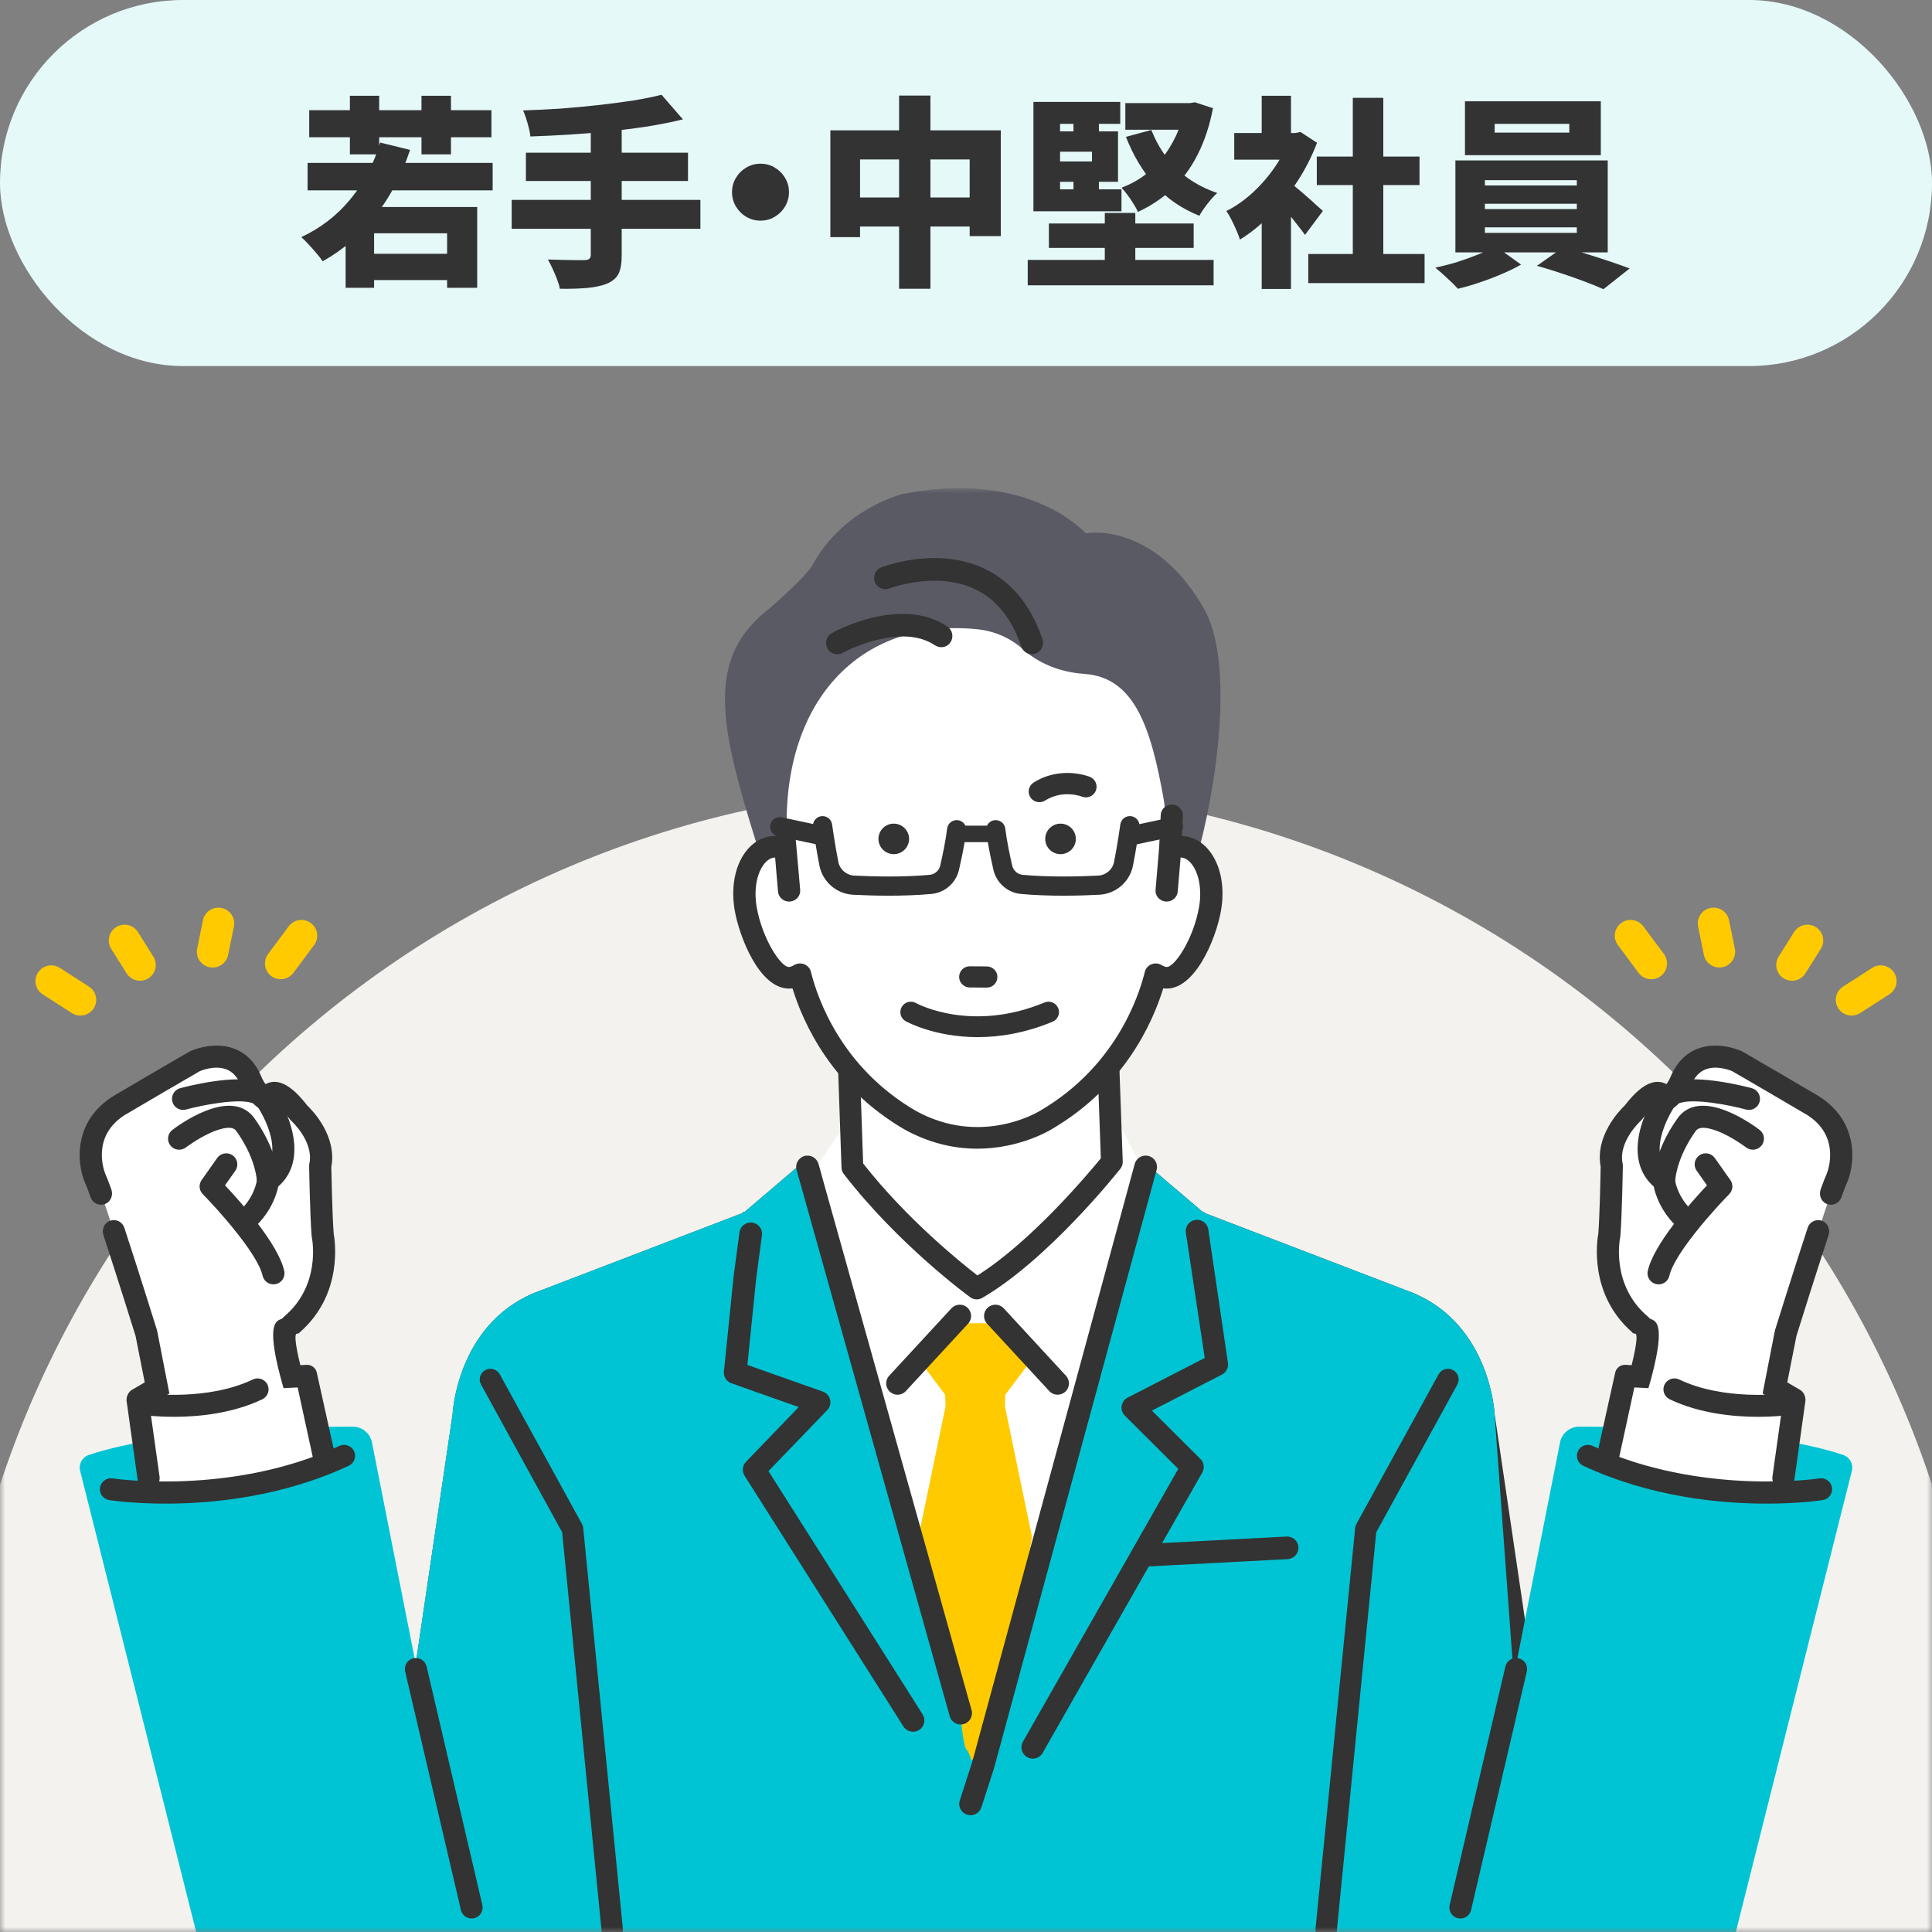
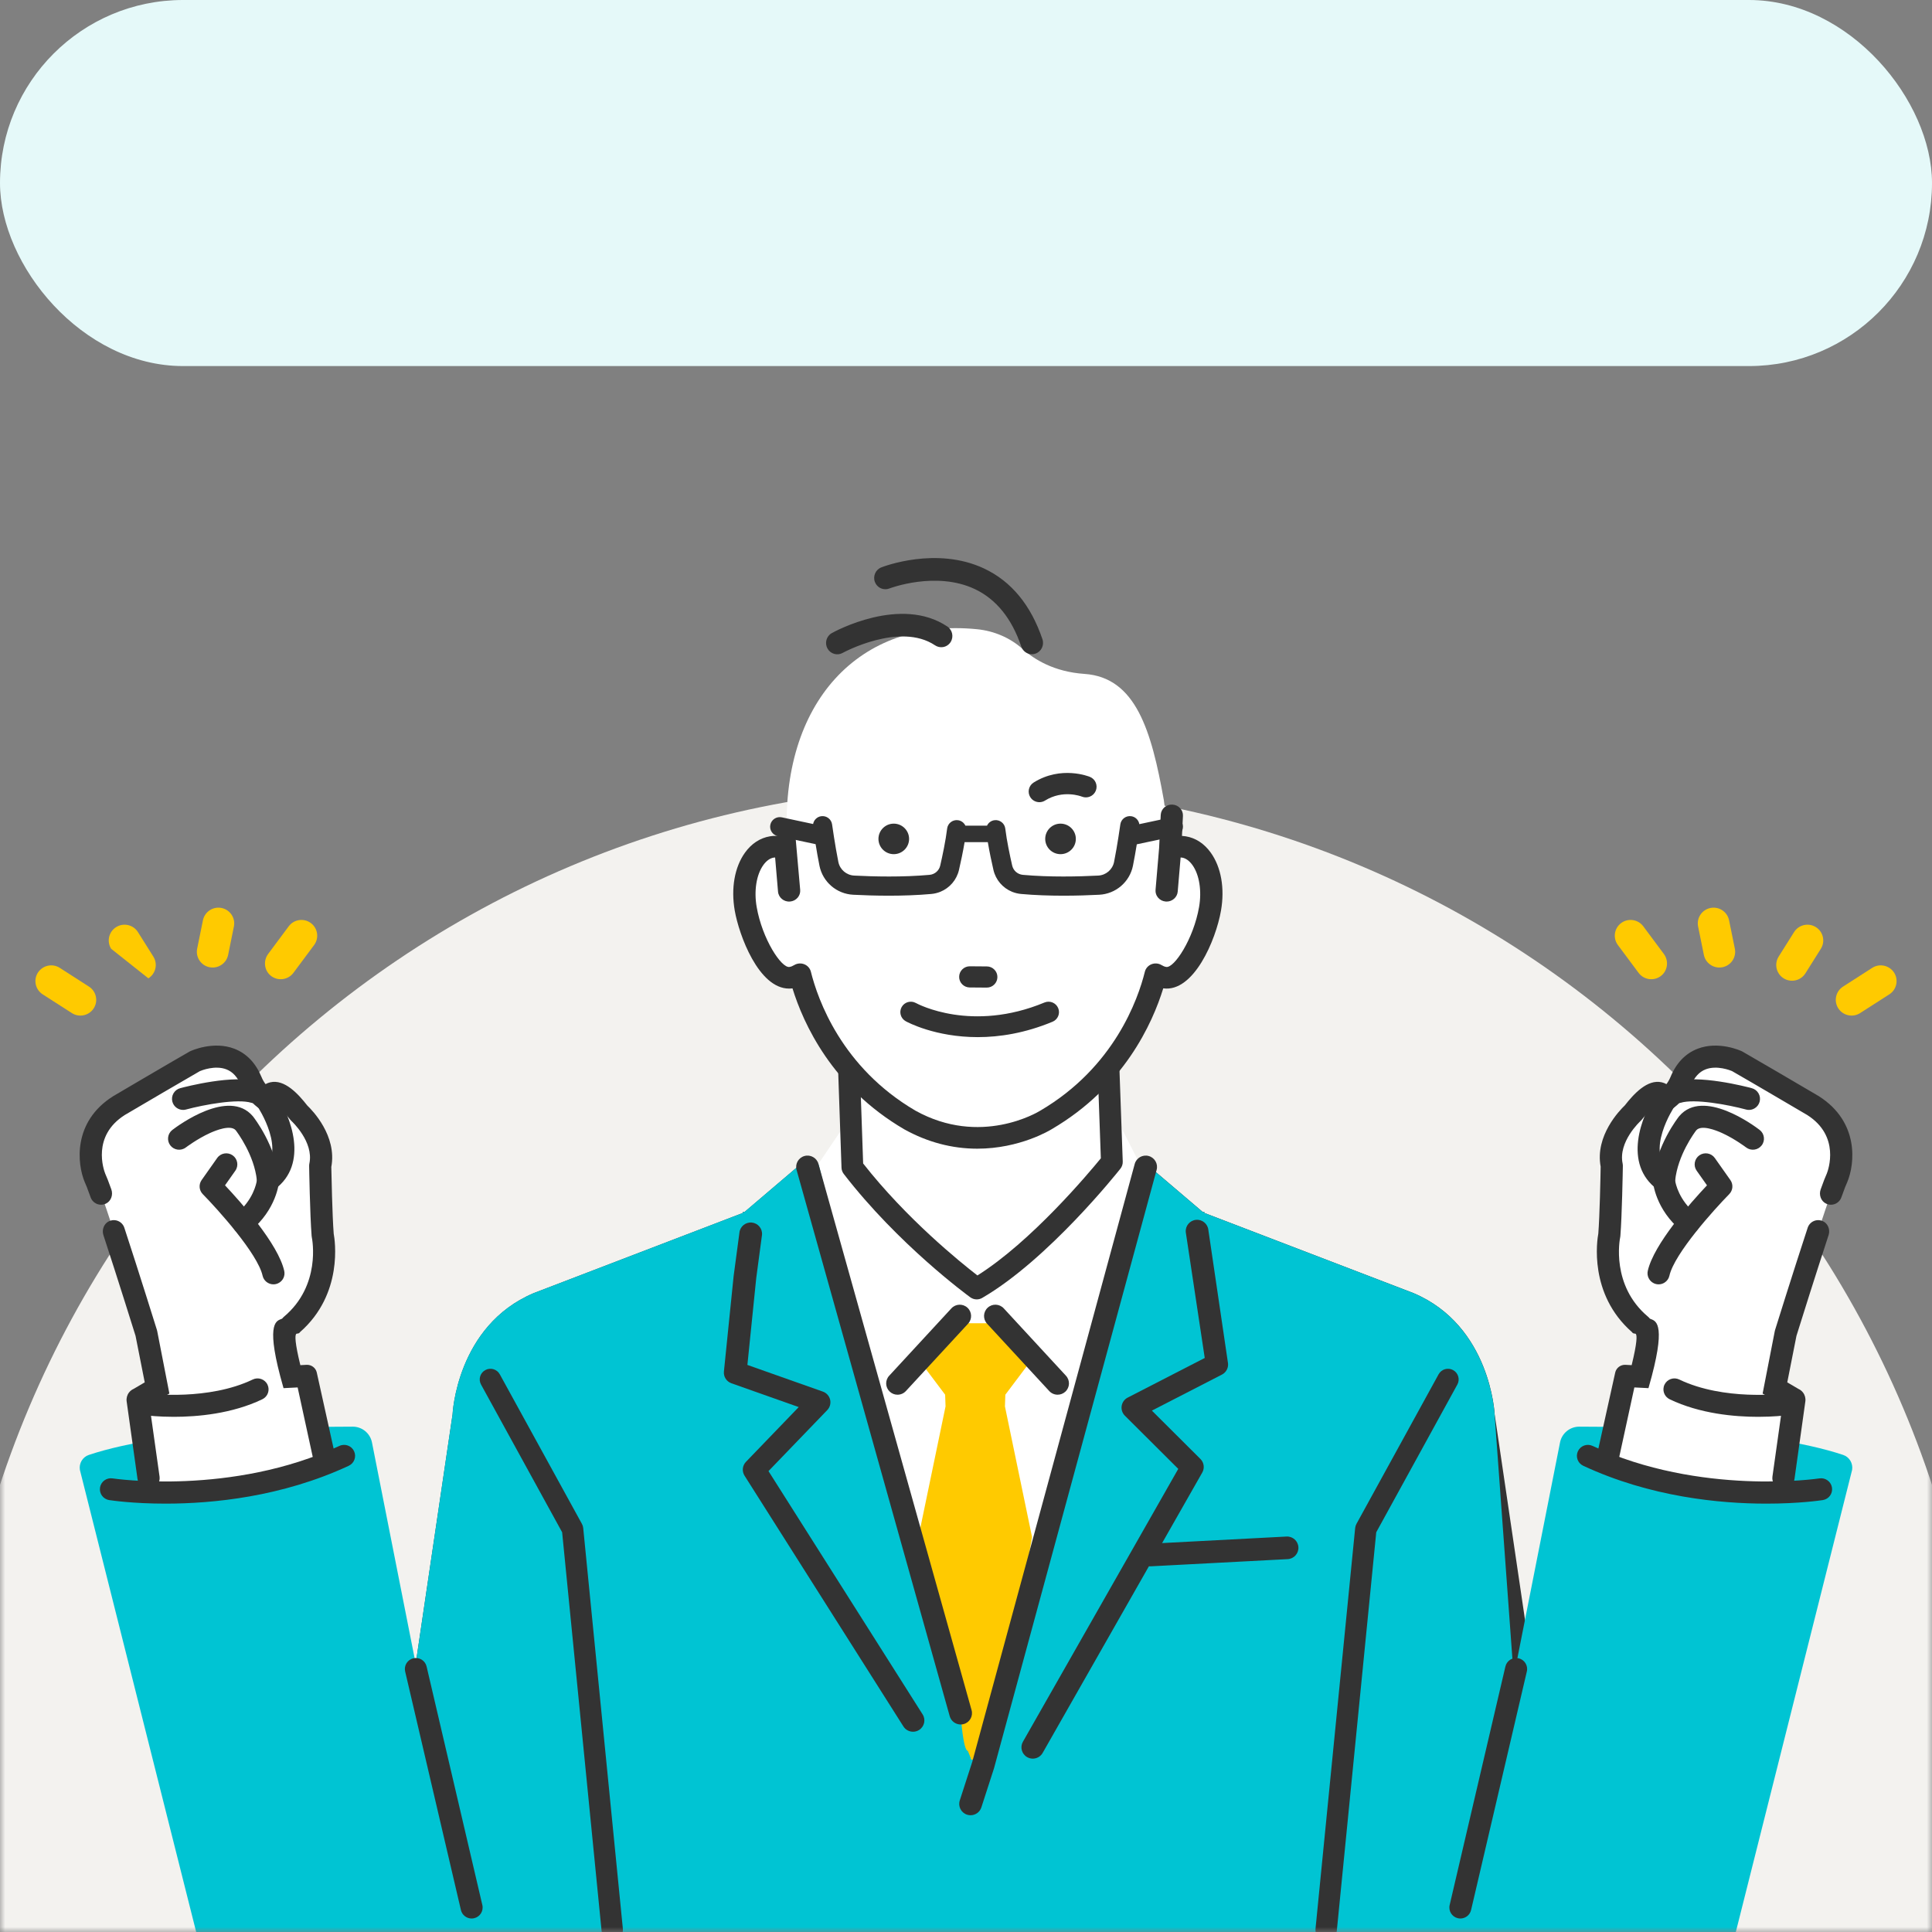
<svg xmlns="http://www.w3.org/2000/svg" width="190" height="190" viewBox="0 0 190 190" fill="none">
  <rect x="0" y="0" width="190" height="190" fill="#808080" stroke="none" />
  <rect width="190" height="36" rx="18" fill="#E5F9F9" />
-   <path d="M35.47 24.96H44.93V27.54H35.47V24.96ZM37.39 14.02L40.33 14.74C39.503 17.22 38.357 19.393 36.89 21.26C35.437 23.113 33.717 24.593 31.73 25.7C31.597 25.487 31.403 25.233 31.15 24.94C30.897 24.633 30.63 24.333 30.35 24.04C30.083 23.747 29.843 23.507 29.63 23.32C31.537 22.427 33.143 21.187 34.45 19.6C35.77 18.013 36.75 16.153 37.39 14.02ZM33.99 20.36H46.93V28.3H43.97V22.94H36.79V28.3H33.99V20.36ZM30.25 16.02H48.45V18.72H30.25V16.02ZM30.41 10.84H48.33V13.5H30.41V10.84ZM34.41 9.42H37.29V15.18H34.41V9.42ZM41.45 9.42H44.35V15.18H41.45V9.42ZM65.06 9.32L67.16 11.74C66.067 12.007 64.9 12.24 63.66 12.44C62.42 12.627 61.147 12.787 59.84 12.92C58.547 13.053 57.247 13.16 55.94 13.24C54.647 13.32 53.387 13.38 52.16 13.42C52.12 13.047 52.027 12.607 51.88 12.1C51.733 11.593 51.587 11.18 51.44 10.86C52.653 10.82 53.88 10.76 55.12 10.68C56.373 10.587 57.593 10.473 58.78 10.34C59.98 10.207 61.113 10.06 62.18 9.9C63.247 9.727 64.207 9.533 65.06 9.32ZM51.72 15.02H67.66V17.8H51.72V15.02ZM50.32 19.66H68.88V22.5H50.32V19.66ZM58.1 12.54H61.14V25.1C61.14 25.913 61.033 26.527 60.82 26.94C60.607 27.353 60.227 27.673 59.68 27.9C59.147 28.113 58.493 28.253 57.72 28.32C56.947 28.387 56.06 28.413 55.06 28.4C55.007 28.12 54.913 27.807 54.78 27.46C54.647 27.113 54.5 26.767 54.34 26.42C54.18 26.073 54.027 25.773 53.88 25.52C54.347 25.533 54.82 25.547 55.3 25.56C55.793 25.573 56.233 25.58 56.62 25.58C57.02 25.58 57.3 25.58 57.46 25.58C57.687 25.58 57.847 25.54 57.94 25.46C58.047 25.38 58.1 25.24 58.1 25.04V12.54ZM74.79 16.1C75.31 16.1 75.777 16.227 76.19 16.48C76.617 16.733 76.957 17.073 77.21 17.5C77.463 17.913 77.59 18.38 77.59 18.9C77.59 19.407 77.463 19.873 77.21 20.3C76.957 20.727 76.617 21.067 76.19 21.32C75.777 21.573 75.31 21.7 74.79 21.7C74.283 21.7 73.817 21.573 73.39 21.32C72.963 21.067 72.623 20.727 72.37 20.3C72.117 19.873 71.99 19.407 71.99 18.9C71.99 18.38 72.117 17.913 72.37 17.5C72.623 17.073 72.963 16.733 73.39 16.48C73.817 16.227 74.283 16.1 74.79 16.1ZM81.66 12.82H98.42V23.22H95.36V15.68H84.58V23.32H81.66V12.82ZM83.16 19.42H97.04V22.28H83.16V19.42ZM88.42 9.4H91.5V28.4H88.42V9.4ZM110.67 10.14H116.99V12.76H110.67V10.14ZM101.63 18.62H110.29V20.78H101.63V18.62ZM105.57 11.08H108.07V13.88H105.57V11.08ZM105.57 16.9H108.07V19.7H105.57V16.9ZM116.53 10.14H117.03L117.51 10.06L119.29 10.64C118.957 12.36 118.457 13.873 117.79 15.18C117.137 16.487 116.317 17.607 115.33 18.54C114.343 19.473 113.203 20.24 111.91 20.84C111.803 20.6 111.657 20.333 111.47 20.04C111.297 19.747 111.103 19.46 110.89 19.18C110.677 18.887 110.477 18.647 110.29 18.46C111.397 18.047 112.37 17.46 113.21 16.7C114.063 15.927 114.77 15.02 115.33 13.98C115.903 12.94 116.303 11.807 116.53 10.58V10.14ZM113.23 12.78C113.59 13.713 114.07 14.587 114.67 15.4C115.283 16.213 116.01 16.927 116.85 17.54C117.703 18.14 118.657 18.62 119.71 18.98C119.417 19.233 119.097 19.587 118.75 20.04C118.403 20.48 118.137 20.873 117.95 21.22C116.19 20.513 114.723 19.5 113.55 18.18C112.377 16.847 111.437 15.273 110.73 13.46L113.23 12.78ZM102.69 12.92H109.95V17.88H102.69V15.88H107.39V14.92H102.69V12.92ZM101.63 10.02H110.17V12.18H104.25V20.06H101.63V10.02ZM101.07 25.56H119.35V28.06H101.07V25.56ZM103.15 21.98H117.39V24.38H103.15V21.98ZM108.65 20.94H111.65V27.24H108.65V20.94ZM128.66 24.98H140.1V27.84H128.66V24.98ZM129.5 15.4H139.6V18.2H129.5V15.4ZM133.04 9.62H136.04V26.36H133.04V9.62ZM121.38 13.08H127.88V15.7H121.38V13.08ZM124.08 20.38L126.96 16.94V28.42H124.08V20.38ZM124.08 9.42H126.96V14.28H124.08V9.42ZM126.64 17.78C126.827 17.9 127.08 18.1 127.4 18.38C127.733 18.647 128.08 18.94 128.44 19.26C128.813 19.58 129.147 19.88 129.44 20.16C129.747 20.427 129.967 20.62 130.1 20.74L128.34 23.1C128.14 22.82 127.9 22.507 127.62 22.16C127.353 21.8 127.067 21.44 126.76 21.08C126.453 20.707 126.153 20.36 125.86 20.04C125.567 19.707 125.307 19.42 125.08 19.18L126.64 17.78ZM126.84 13.08H127.4L127.9 12.98L129.52 14.04C129.013 15.387 128.36 16.667 127.56 17.88C126.773 19.093 125.893 20.187 124.92 21.16C123.96 22.133 122.967 22.933 121.94 23.56C121.86 23.293 121.74 22.98 121.58 22.62C121.42 22.247 121.253 21.893 121.08 21.56C120.907 21.213 120.747 20.947 120.6 20.76C121.52 20.293 122.387 19.687 123.2 18.94C124.027 18.18 124.753 17.34 125.38 16.42C126.02 15.487 126.507 14.54 126.84 13.58V13.08ZM146.99 12.18V13.04H154.33V12.18H146.99ZM144.07 9.96H157.43V15.26H144.07V9.96ZM146.03 20.04V20.56H155.07V20.04H146.03ZM146.03 22.36V22.9H155.07V22.36H146.03ZM146.03 17.72V18.24H155.07V17.72H146.03ZM143.13 15.78H158.11V24.82H143.13V15.78ZM147.05 24.2L149.59 26.02C149.057 26.327 148.43 26.633 147.71 26.94C147.003 27.247 146.27 27.527 145.51 27.78C144.763 28.033 144.05 28.24 143.37 28.4C143.103 28.093 142.75 27.74 142.31 27.34C141.883 26.94 141.497 26.6 141.15 26.32C141.857 26.173 142.583 25.987 143.33 25.76C144.077 25.52 144.777 25.267 145.43 25C146.097 24.72 146.637 24.453 147.05 24.2ZM151.15 26.14L153.73 24.32C154.45 24.493 155.203 24.707 155.99 24.96C156.777 25.2 157.543 25.447 158.29 25.7C159.037 25.953 159.697 26.187 160.27 26.4L157.69 28.44C157.157 28.2 156.517 27.94 155.77 27.66C155.023 27.38 154.243 27.107 153.43 26.84C152.63 26.573 151.87 26.34 151.15 26.14Z" fill="#333333" />
  <mask id="mask0_609_2374" style="mask-type:luminance" maskUnits="userSpaceOnUse" x="0" y="48" width="190" height="142">
    <path d="M190 48H0V190H190V48Z" fill="white" />
  </mask>
  <g mask="url(#mask0_609_2374)">
    <path d="M95 277.333C150.228 277.333 195 232.562 195 177.333C195 122.105 150.228 77.334 95 77.334C39.772 77.334 -5 122.105 -5 177.333C-5 232.562 39.772 277.333 95 277.333Z" fill="#F3F2EF" />
    <path d="M154.717 191.451C154.721 191.43 154.723 191.527 154.724 191.451L146.992 139.099C146.992 139.099 146.615 130.384 139.01 127.169L118.422 119.277L118.411 119.27L118.47 119.203L118.277 119.186L112.625 114.374L95.751 115.873L78.876 114.374L73.225 119.186L73.032 119.203L73.09 119.27L73.079 119.277L52.491 127.169C44.886 130.384 44.51 139.099 44.51 139.099L36.769 191.451C36.77 191.527 36.773 191.43 36.776 191.451C36.766 191.594 36.768 191.565 36.776 191.451C36.792 191.54 36.831 191.888 36.866 191.451C36.865 191.593 36.858 191.063 36.843 191.451C36.826 191.741 36.807 191.068 36.784 191.451H154.709C154.687 191.068 154.667 191.741 154.65 191.451C154.636 191.063 154.629 191.593 154.627 191.451C154.663 191.888 154.701 191.54 154.717 191.451C154.727 191.594 154.725 191.565 154.717 191.451Z" fill="#333333" />
    <path d="M36.776 191.451C36.773 191.43 36.77 191.527 36.769 191.451L44.502 139.099C44.502 139.099 44.878 130.384 52.483 127.169L73.071 119.277L73.082 119.27L73.024 119.203L73.217 119.186L78.868 114.374L95.743 115.873L112.617 114.374L118.269 119.186L118.462 119.203L118.404 119.27L118.415 119.277L139.003 127.169C146.607 130.384 146.984 139.099 146.984 139.099L150.8 191.451C150.799 191.527 146.507 191.43 146.504 191.451C146.512 191.565 154.727 191.594 154.717 191.451C154.701 191.54 150.836 191.888 150.8 191.451C150.785 191.063 150.802 191.593 150.8 191.451C150.778 191.068 150.817 191.741 150.8 191.451H36.784C36.807 191.068 36.826 191.741 36.843 191.451C36.858 191.063 36.865 191.593 36.866 191.451C36.831 191.888 36.792 191.54 36.776 191.451C36.768 191.565 36.766 191.594 36.776 191.451Z" fill="#00C4D3" />
    <path d="M95.006 110.863L83.612 109.839L80.489 114.458L95.538 173.075L112.087 114.467L110.259 110.863H95.006Z" fill="white" />
    <path d="M83.828 114.801L83.296 99.438H108.814L109.346 114.271C109.346 114.271 102.434 123.012 96.055 126.72C96.055 126.72 89.144 121.688 83.828 114.801Z" fill="white" />
    <path d="M96.055 127.787C95.833 127.787 95.611 127.718 95.423 127.582C95.136 127.372 88.327 122.379 82.979 115.451C82.843 115.275 82.765 115.06 82.757 114.838L82.226 99.475C82.216 99.185 82.324 98.904 82.526 98.697C82.728 98.488 83.005 98.371 83.296 98.371H108.814C109.39 98.371 109.863 98.826 109.884 99.4L110.415 114.233C110.424 114.485 110.343 114.732 110.186 114.931C109.899 115.294 103.075 123.875 96.594 127.642C96.427 127.739 96.241 127.787 96.055 127.787ZM84.885 114.42C89.14 119.848 94.411 124.109 96.123 125.432C101.424 122.099 107.039 115.408 108.261 113.911L107.781 100.504H84.404L84.885 114.42Z" fill="#333333" />
    <path d="M98.83 138.313L98.868 137.16L101.762 133.315L99.101 130.134H92.716L90.056 133.315L92.949 137.16L92.988 138.313L90.322 151.16L93.587 165.652L94.474 168.48C94.488 168.923 94.738 172.192 95.183 172.192L95.538 173.075L96.779 172.545L98.376 168.48L98.152 170.567L101.496 151.16L98.83 138.313Z" fill="#FFCA00" />
    <path d="M88.266 137.161C87.996 137.161 87.725 137.064 87.51 136.867C87.057 136.451 87.027 135.748 87.445 135.296L93.564 128.668C93.981 128.216 94.687 128.186 95.141 128.603C95.594 129.018 95.624 129.722 95.206 130.174L89.087 136.802C88.867 137.04 88.567 137.161 88.266 137.161Z" fill="#333333" />
    <path d="M104.01 137.16C103.708 137.16 103.408 137.04 103.188 136.802L97.069 130.174C96.652 129.722 96.681 129.018 97.135 128.602C97.588 128.186 98.295 128.216 98.712 128.668L104.831 135.295C105.248 135.747 105.219 136.451 104.765 136.867C104.551 137.063 104.28 137.16 104.01 137.16Z" fill="#333333" />
    <path d="M101.567 172.951C101.381 172.951 101.191 172.904 101.018 172.806C100.481 172.503 100.293 171.824 100.597 171.29L115.875 144.455L110.622 139.221C110.371 138.97 110.254 138.614 110.309 138.264C110.364 137.913 110.583 137.609 110.9 137.446L118.479 133.548L116.613 121.173C116.557 120.561 117.009 120.02 117.622 119.964C118.234 119.905 118.78 120.359 118.836 120.97L120.77 134.091C120.812 134.542 120.575 134.974 120.171 135.181L113.281 138.725L118.054 143.481C118.409 143.834 118.483 144.381 118.235 144.816L102.539 172.387C102.334 172.748 101.956 172.951 101.567 172.951Z" fill="#333333" />
    <path d="M95.45 178.517C95.336 178.517 95.221 178.5 95.107 178.463C94.52 178.275 94.198 177.649 94.387 177.064L95.616 173.264L111.592 114.467C111.753 113.874 112.368 113.524 112.961 113.684C113.556 113.844 113.908 114.455 113.747 115.048L97.763 173.87C97.759 173.887 97.754 173.904 97.748 173.921L96.511 177.746C96.359 178.217 95.921 178.517 95.45 178.517Z" fill="#333333" />
    <path d="M89.791 170.305C89.421 170.305 89.058 170.122 88.846 169.787L73.222 145.126C72.948 144.693 73.005 144.131 73.361 143.762L78.549 138.377L71.93 136.036C71.445 135.865 71.141 135.386 71.193 134.876L72.148 125.495L72.716 121.24C72.769 120.629 73.31 120.178 73.924 120.229C74.538 120.282 74.992 120.821 74.939 121.433L74.37 125.703L73.502 134.232L80.924 136.856C81.281 136.982 81.549 137.28 81.637 137.648C81.724 138.015 81.618 138.402 81.356 138.674L75.576 144.674L90.734 168.599C91.063 169.119 90.907 169.806 90.386 170.133C90.201 170.25 89.995 170.305 89.791 170.305Z" fill="#333333" />
    <path d="M94.473 169.592C93.985 169.592 93.537 169.271 93.399 168.779L78.339 115.056C78.174 114.465 78.52 113.852 79.114 113.686C79.707 113.521 80.323 113.866 80.489 114.458L95.549 168.181C95.714 168.772 95.368 169.386 94.774 169.551C94.673 169.579 94.572 169.592 94.473 169.592Z" fill="#333333" />
    <path d="M113.096 154.039C112.506 154.039 112.014 153.579 111.982 152.986C111.95 152.372 112.422 151.849 113.038 151.817L126.517 151.11C127.133 151.072 127.658 151.549 127.69 152.162C127.723 152.775 127.25 153.299 126.635 153.331L113.155 154.038C113.135 154.039 113.115 154.039 113.096 154.039Z" fill="#333333" />
    <path d="M60.208 190.845C59.674 190.845 59.216 190.441 59.163 189.9L55.283 150.689L47.307 136.162C47.028 135.654 47.215 135.017 47.725 134.74C48.235 134.461 48.873 134.648 49.152 135.156L57.232 149.87C57.3 149.994 57.342 150.13 57.355 150.27L61.256 189.694C61.313 190.27 60.891 190.783 60.313 190.84C60.278 190.843 60.243 190.845 60.208 190.845Z" fill="#333333" />
    <path d="M130.419 190.845C130.385 190.845 130.35 190.843 130.315 190.84C129.737 190.783 129.314 190.27 129.371 189.693L133.272 150.27C133.286 150.13 133.328 149.994 133.396 149.87L141.476 135.156C141.755 134.648 142.393 134.461 142.903 134.739C143.413 135.017 143.6 135.654 143.321 136.162L135.345 150.689L131.465 189.899C131.411 190.44 130.954 190.845 130.419 190.845Z" fill="#333333" />
    <path d="M9.174 99.225C8.696 99.896 7.768 100.08 7.066 99.629L4.196 97.787C3.474 97.323 3.266 96.365 3.731 95.646C4.206 94.929 5.158 94.721 5.879 95.183L8.75 97.027C9.471 97.49 9.679 98.448 9.214 99.167C9.201 99.186 9.188 99.206 9.174 99.225Z" fill="#FFCA00" />
-     <path d="M15.033 95.797C14.918 95.958 14.77 96.1 14.591 96.212C13.864 96.666 12.906 96.447 12.45 95.722L10.932 93.309C10.476 92.584 10.697 91.628 11.424 91.175C12.151 90.721 13.109 90.94 13.565 91.665L15.083 94.078C15.427 94.624 15.386 95.302 15.033 95.797Z" fill="#FFCA00" />
+     <path d="M15.033 95.797C14.918 95.958 14.77 96.1 14.591 96.212L10.932 93.309C10.476 92.584 10.697 91.628 11.424 91.175C12.151 90.721 13.109 90.94 13.565 91.665L15.083 94.078C15.427 94.624 15.386 95.302 15.033 95.797Z" fill="#FFCA00" />
    <path d="M30.909 92.914C30.903 92.923 30.896 92.932 30.89 92.94L28.855 95.675C28.343 96.362 27.37 96.505 26.681 95.996C25.992 95.487 25.863 94.517 26.359 93.83L28.394 91.096C28.905 90.409 29.878 90.265 30.567 90.775C31.248 91.277 31.397 92.229 30.909 92.914Z" fill="#FFCA00" />
    <path d="M22.18 94.499C21.834 94.983 21.225 95.246 20.604 95.12C19.763 94.951 19.219 94.134 19.39 93.296L19.957 90.504C20.128 89.666 20.948 89.124 21.788 89.294C22.629 89.464 23.173 90.281 23.002 91.119L22.435 93.91C22.39 94.129 22.301 94.328 22.18 94.499Z" fill="#FFCA00" />
    <path d="M34.692 140.303C30.067 140.3 16.428 140.518 8.739 143.082C8.123 143.287 7.753 143.913 7.856 144.552L19.659 191.451H46.382L36.581 141.855C36.403 140.954 35.613 140.304 34.692 140.303Z" fill="#00C4D3" />
    <path d="M29.409 109.452C26.675 105.924 26.228 108.205 26.228 108.205L25.054 107.419C23.817 102.177 19.173 104.364 19.173 104.364C17.852 105.11 11.696 108.731 11.696 108.731C7.311 110.483 9.347 115.853 9.347 115.853C10.173 117.561 14.392 131.117 14.392 131.117L15.445 136.495L13.61 137.574C13.561 137.579 13.527 137.624 13.536 137.672L15.02 146.222C15.02 146.222 17.372 148.8 31.717 144.086L30.113 135.313L28.701 135.386C27.013 129.094 28.627 130.324 28.627 130.324C32.861 126.774 31.735 121.469 31.735 121.469C31.569 119.389 31.492 114.651 31.492 114.651C32.083 111.854 29.409 109.452 29.409 109.452Z" fill="white" />
    <path d="M32.254 144.002C32.096 144.076 31.912 144.111 31.716 144.087C31.318 144.037 31.005 143.717 30.906 143.329L29.379 136.304L27.985 136.377C25.971 129.36 27.615 130.077 27.867 129.748C27.909 129.692 27.958 129.641 28.012 129.596C31.739 126.471 30.84 121.858 30.799 121.664C30.792 121.625 30.785 121.584 30.782 121.544C30.617 119.458 30.541 114.861 30.537 114.666C30.536 114.595 30.543 114.525 30.558 114.455C31.026 112.239 28.79 110.178 28.767 110.158C28.726 110.12 28.686 110.078 28.652 110.034C27.866 109.018 27.378 108.644 27.142 108.508C27.07 108.791 26.872 108.998 26.587 109.121C26.306 109.243 25.98 109.183 25.724 109.015C24.88 108.458 24.224 107.655 23.826 106.693C23.473 105.841 22.98 105.3 22.318 105.042C21.16 104.589 19.809 105.128 19.604 105.215C18.258 105.978 12.522 109.351 12.195 109.543C8.828 111.686 10.098 115.156 10.222 115.471C10.356 115.754 10.553 116.26 10.822 117.015C10.99 117.486 10.803 118.041 10.348 118.252C9.829 118.493 9.228 118.233 9.041 117.708C8.712 116.781 8.557 116.411 8.485 116.264C8.48 116.252 8.476 116.244 8.471 116.232C7.711 114.442 7.296 110.384 11.19 107.924C11.198 107.919 11.206 107.914 11.213 107.91C11.507 107.737 17.394 104.275 18.702 103.537C18.722 103.525 18.743 103.514 18.764 103.504C18.854 103.462 20.975 102.483 22.997 103.262C24.163 103.712 25.035 104.622 25.592 105.968C25.718 106.272 25.884 106.551 26.083 106.796C26.233 106.696 26.406 106.618 26.603 106.572C27.929 106.259 29.235 107.679 30.117 108.809C30.575 109.244 33.013 111.728 32.449 114.736C32.462 115.425 32.538 119.455 32.683 121.34C32.812 122.028 33.626 127.238 29.392 130.924C29.258 131.282 28.383 130.145 29.432 134.395L30.161 134.357C30.56 134.337 30.918 134.6 31.016 134.986L32.77 142.909C32.884 143.357 32.658 143.812 32.254 144.002Z" fill="#333333" />
    <path d="M31.84 144.229C31.793 144.229 31.747 144.226 31.7 144.22C31.262 144.165 30.891 143.82 30.775 143.362L29.271 136.445L27.884 136.516L27.855 136.413C26.104 130.313 27.098 129.932 27.632 129.727C27.682 129.708 27.745 129.684 27.759 129.666C27.808 129.602 27.863 129.543 27.924 129.492C31.591 126.418 30.706 121.882 30.667 121.69C30.658 121.647 30.651 121.6 30.647 121.555C30.479 119.438 30.403 114.715 30.402 114.668C30.401 114.587 30.409 114.505 30.425 114.426C30.877 112.285 28.698 110.277 28.677 110.257C28.629 110.214 28.584 110.166 28.545 110.116C27.901 109.284 27.465 108.894 27.212 108.714C27.105 108.947 26.911 109.128 26.641 109.245C26.333 109.377 25.963 109.333 25.649 109.127C24.783 108.555 24.109 107.731 23.701 106.744C23.363 105.927 22.895 105.411 22.269 105.167C21.145 104.728 19.806 105.275 19.657 105.339C18.459 106.019 13.727 108.798 12.306 109.634L12.264 109.659C9.009 111.73 10.202 115.05 10.348 115.421C10.481 115.702 10.679 116.211 10.949 116.969C11.147 117.524 10.908 118.141 10.405 118.374C10.12 118.506 9.807 118.512 9.52 118.392C9.237 118.274 9.016 118.041 8.913 117.753C8.586 116.831 8.434 116.466 8.364 116.322L8.347 116.287C7.568 114.451 7.146 110.32 11.118 107.81C11.396 107.645 17.319 104.162 18.635 103.419C18.657 103.406 18.681 103.394 18.706 103.382C18.798 103.339 20.972 102.337 23.047 103.136C24.247 103.599 25.146 104.535 25.717 105.916C25.822 106.17 25.956 106.405 26.115 106.618C26.257 106.538 26.41 106.479 26.572 106.44C27.982 106.106 29.333 107.585 30.224 108.726C30.707 109.184 33.157 111.696 32.582 114.761C32.599 115.511 32.675 119.484 32.818 121.33C32.928 121.913 33.791 127.253 29.503 131.006C29.437 131.13 29.309 131.143 29.238 131.15C29.164 131.158 29.142 131.164 29.121 131.194C29.008 131.353 28.99 132.016 29.537 134.255L30.154 134.222C30.617 134.202 31.034 134.505 31.147 134.953L32.902 142.88C33.029 143.378 32.78 143.903 32.311 144.124C32.164 144.193 32.003 144.229 31.84 144.229ZM29.487 136.163L29.511 136.276L31.038 143.3C31.127 143.647 31.406 143.911 31.733 143.952C31.894 143.973 32.053 143.947 32.195 143.88C32.548 143.714 32.735 143.319 32.639 142.942L30.884 135.015C30.803 134.696 30.496 134.472 30.168 134.492L29.327 134.536L29.301 134.427C28.663 131.843 28.74 131.264 28.9 131.038C28.995 130.904 29.131 130.89 29.211 130.882C29.232 130.88 29.263 130.877 29.271 130.873L29.303 130.822C33.502 127.167 32.659 121.948 32.55 121.365C32.405 119.497 32.328 115.517 32.314 114.738C32.865 111.783 30.503 109.362 30.023 108.906C29.165 107.809 27.892 106.406 26.634 106.703C26.462 106.743 26.302 106.812 26.159 106.908L26.056 106.976L25.978 106.88C25.769 106.624 25.598 106.334 25.467 106.019C24.925 104.708 24.078 103.823 22.949 103.388C20.981 102.629 18.909 103.584 18.822 103.626C18.805 103.634 18.787 103.643 18.77 103.653C17.454 104.395 11.533 107.878 11.282 108.026C7.444 110.45 7.848 114.419 8.596 116.18C8.712 116.42 8.906 116.924 9.168 117.663C9.245 117.88 9.412 118.055 9.625 118.144C9.84 118.234 10.077 118.229 10.291 118.13C10.668 117.955 10.846 117.485 10.694 117.06C10.427 116.31 10.233 115.809 10.1 115.528C9.941 115.127 8.682 111.619 12.122 109.429L12.169 109.402C13.591 108.566 18.323 105.785 19.537 105.098C19.811 104.98 21.171 104.449 22.367 104.916C23.066 105.188 23.583 105.753 23.951 106.641C24.338 107.579 24.977 108.36 25.798 108.902C26.035 109.058 26.31 109.094 26.534 108.997C26.787 108.888 26.952 108.707 27.01 108.474L27.054 108.301L27.209 108.39C27.491 108.553 27.988 108.956 28.76 109.951C28.789 109.989 28.823 110.025 28.859 110.058C28.881 110.078 31.178 112.17 30.69 114.483C30.677 114.542 30.672 114.602 30.673 114.664C30.673 114.711 30.75 119.425 30.917 121.533C30.92 121.567 30.925 121.603 30.932 121.636C30.973 121.834 31.887 126.522 28.099 129.698C28.053 129.737 28.011 129.781 27.974 129.829C27.914 129.908 27.824 129.942 27.729 129.979C27.343 130.126 26.443 130.472 28.085 136.236L29.487 136.163Z" fill="#333333" />
    <path d="M15.02 146.222C14.899 146.279 14.763 146.311 14.617 146.313C14.125 146.318 13.72 145.922 13.659 145.436L12.59 137.803C12.551 137.532 12.622 137.254 12.788 137.034C12.897 136.891 13.04 136.78 13.202 136.709L14.385 136.013L13.463 131.345C13.28 130.76 11.663 125.579 10.299 121.426C10.143 120.953 10.343 120.411 10.8 120.21C11.326 119.978 11.924 120.252 12.098 120.783C13.547 125.191 15.287 130.779 15.304 130.835C15.315 130.871 15.325 130.908 15.331 130.945L16.506 136.977C16.506 136.977 16.506 136.977 16.506 136.977L14.556 138.123L15.559 145.241C15.613 145.66 15.384 146.05 15.02 146.222Z" fill="#333333" />
    <path d="M14.606 146.448C14.061 146.448 13.597 146.022 13.524 145.454L12.456 137.822C12.412 137.517 12.494 137.2 12.68 136.953C12.801 136.794 12.962 136.667 13.147 136.585L14.234 135.946L13.33 131.371C13.263 131.158 11.586 125.777 10.17 121.468C9.989 120.916 10.241 120.309 10.746 120.087C11.029 119.962 11.352 119.961 11.633 120.086C11.915 120.211 12.131 120.45 12.227 120.741C13.675 125.147 15.416 130.74 15.433 130.795C15.446 130.836 15.457 130.879 15.464 130.921L16.657 137.045L14.703 138.193L15.693 145.222C15.753 145.692 15.506 146.142 15.078 146.344C14.935 146.411 14.78 146.446 14.618 146.448L14.606 146.448ZM11.191 120.261C11.078 120.261 10.964 120.285 10.855 120.333C10.476 120.5 10.289 120.962 10.428 121.384C11.843 125.695 13.521 131.078 13.592 131.305L14.536 136.081L13.271 136.825C13.114 136.895 12.989 136.993 12.896 137.115C12.753 137.305 12.69 137.549 12.724 137.784L13.793 145.418C13.847 145.846 14.204 146.178 14.607 146.178C14.61 146.178 14.613 146.178 14.615 146.178C14.738 146.177 14.855 146.15 14.962 146.1C15.284 145.948 15.47 145.609 15.425 145.258L14.41 138.053L16.354 136.91L15.198 130.97C15.193 130.937 15.185 130.905 15.175 130.875C15.158 130.819 13.417 125.228 11.969 120.825C11.898 120.606 11.735 120.426 11.523 120.333C11.416 120.285 11.303 120.261 11.191 120.261Z" fill="#333333" />
    <path d="M24.317 121.098C23.93 121.28 23.455 121.186 23.171 120.841C22.836 120.435 22.895 119.835 23.303 119.502C25.021 118.095 25.346 116.429 25.396 116.094C25.13 113.519 23.435 111.264 23.284 111.068C22.737 110.454 21.361 110.952 20.587 111.306C19.315 111.889 18.208 112.728 18.197 112.737C17.78 113.056 17.18 112.978 16.858 112.562C16.537 112.145 16.615 111.548 17.032 111.227C17.583 110.805 22.477 107.179 24.751 109.849C24.759 109.857 24.765 109.866 24.773 109.875C24.864 109.99 27.014 112.738 27.308 116.018C27.312 116.069 27.312 116.12 27.309 116.171C27.301 116.28 27.084 118.869 24.515 120.973C24.453 121.024 24.386 121.065 24.317 121.098Z" fill="#333333" />
    <path d="M23.909 121.325C23.59 121.325 23.279 121.185 23.066 120.927C22.881 120.703 22.795 120.42 22.823 120.131C22.852 119.842 22.992 119.582 23.217 119.398C24.901 118.019 25.216 116.388 25.262 116.075C25.001 113.584 23.362 111.392 23.177 111.15C22.675 110.588 21.238 111.157 20.643 111.429C19.405 111.996 18.325 112.81 18.279 112.844C17.802 113.208 17.117 113.119 16.751 112.644C16.385 112.169 16.474 111.486 16.95 111.121C17.511 110.691 22.5 106.998 24.854 109.762L24.879 109.792C24.971 109.908 27.145 112.681 27.442 116.006C27.448 116.064 27.448 116.123 27.444 116.181C27.435 116.293 27.207 118.944 24.601 121.077C24.532 121.134 24.456 121.182 24.374 121.22C24.225 121.291 24.066 121.325 23.909 121.325ZM22.486 110.641C22.851 110.641 23.169 110.736 23.385 110.979C23.582 111.234 25.262 113.483 25.53 116.08C25.481 116.444 25.15 118.164 23.388 119.606C23.219 119.745 23.114 119.94 23.093 120.157C23.071 120.375 23.136 120.587 23.275 120.756C23.514 121.046 23.919 121.136 24.259 120.976C24.32 120.948 24.377 120.911 24.429 120.869C26.946 118.808 27.166 116.268 27.174 116.161C27.177 116.118 27.177 116.074 27.173 116.03C26.883 112.785 24.757 110.073 24.667 109.959C22.457 107.364 17.655 110.921 17.115 111.334C16.757 111.609 16.69 112.123 16.965 112.479C17.24 112.837 17.756 112.904 18.115 112.63C18.162 112.594 19.265 111.763 20.531 111.184C21.145 110.903 21.88 110.641 22.486 110.641Z" fill="#333333" />
    <path d="M27.297 126.081C27.234 126.11 27.167 126.133 27.096 126.149C26.582 126.264 26.071 125.941 25.956 125.428C25.46 123.222 21.517 118.844 20.039 117.343C19.716 117.015 19.674 116.504 19.939 116.129L21.469 113.961C21.773 113.531 22.368 113.427 22.8 113.729C23.232 114.032 23.335 114.626 23.032 115.056L21.954 116.583C23.447 118.161 27.224 122.357 27.82 125.012C27.919 125.455 27.692 125.894 27.297 126.081Z" fill="#333333" />
    <path d="M26.888 126.307C26.389 126.307 25.937 125.962 25.824 125.457C25.335 123.281 21.412 118.93 19.942 117.437C19.574 117.062 19.526 116.479 19.829 116.051L21.358 113.883C21.704 113.393 22.385 113.275 22.878 113.619C23.37 113.964 23.489 114.643 23.142 115.133L22.129 116.57C23.743 118.285 27.362 122.356 27.952 124.983C28.064 125.483 27.819 125.984 27.355 126.202C27.283 126.236 27.206 126.263 27.126 126.281C27.046 126.298 26.966 126.307 26.888 126.307ZM22.252 113.691C21.994 113.691 21.739 113.812 21.579 114.038L20.05 116.206C19.823 116.528 19.858 116.967 20.135 117.248C21.62 118.757 25.585 123.161 26.088 125.398C26.186 125.838 26.625 126.118 27.067 126.018C27.127 126.004 27.185 125.984 27.239 125.959C27.582 125.797 27.771 125.411 27.688 125.042C27.104 122.438 23.415 118.323 21.856 116.675L21.78 116.595L22.922 114.978C23.181 114.609 23.092 114.099 22.722 113.84C22.58 113.739 22.415 113.691 22.252 113.691Z" fill="#333333" />
    <path d="M25.462 108.28C25.251 108.379 25.003 108.402 24.762 108.326C23.408 107.894 20.052 108.501 18.255 108.985C17.746 109.122 17.222 108.822 17.084 108.315C16.946 107.807 17.246 107.284 17.756 107.147C18.287 107.004 23.012 105.768 25.345 106.513C25.847 106.673 26.124 107.209 25.963 107.709C25.88 107.971 25.693 108.171 25.462 108.28Z" fill="#333333" />
    <path d="M18.006 109.153C17.526 109.153 17.085 108.834 16.953 108.35C16.877 108.069 16.915 107.776 17.06 107.524C17.205 107.272 17.44 107.093 17.721 107.017C18.256 106.873 23.018 105.63 25.387 106.384C25.664 106.473 25.89 106.664 26.023 106.922C26.157 107.18 26.181 107.474 26.092 107.751C26 108.036 25.792 108.274 25.52 108.402C25.269 108.52 24.985 108.538 24.721 108.454C23.395 108.031 20.072 108.635 18.29 109.115C18.196 109.141 18.1 109.153 18.006 109.153ZM23.45 106.41C21.096 106.41 18.199 107.168 17.791 107.278C17.58 107.334 17.404 107.469 17.295 107.658C17.186 107.848 17.157 108.068 17.214 108.28C17.333 108.715 17.783 108.972 18.22 108.855C20.031 108.367 23.422 107.757 24.804 108.197C25.001 108.261 25.215 108.247 25.404 108.158C25.612 108.06 25.764 107.886 25.835 107.668C25.901 107.461 25.883 107.239 25.783 107.045C25.682 106.851 25.512 106.708 25.304 106.641C24.784 106.475 24.14 106.41 23.45 106.41Z" fill="#333333" />
    <path d="M26.763 116.963C26.358 117.154 25.861 117.038 25.586 116.665C25.274 116.241 25.366 115.645 25.791 115.334C28.499 113.356 25.466 108.782 25.435 108.736C25.142 108.3 25.258 107.709 25.695 107.416C26.132 107.122 26.725 107.237 27.02 107.672C28.45 109.783 30.27 114.423 26.921 116.869C26.87 116.906 26.818 116.937 26.763 116.963Z" fill="#333333" />
    <path d="M26.358 117.188C26.019 117.188 25.688 117.031 25.477 116.744C25.304 116.51 25.234 116.223 25.278 115.936C25.322 115.649 25.476 115.397 25.711 115.225C28.317 113.322 25.353 108.856 25.323 108.811C24.988 108.314 25.122 107.638 25.619 107.304C25.86 107.141 26.151 107.082 26.436 107.138C26.722 107.193 26.969 107.356 27.132 107.597C28.587 109.745 30.433 114.47 27 116.978C26.943 117.02 26.883 117.056 26.821 117.085C26.672 117.155 26.514 117.188 26.358 117.188ZM26.226 107.388C26.065 107.388 25.907 107.435 25.771 107.527C25.396 107.779 25.296 108.287 25.547 108.661C25.579 108.708 28.688 113.385 25.871 115.443C25.695 115.572 25.579 115.762 25.545 115.977C25.512 116.193 25.565 116.409 25.695 116.585C25.927 116.9 26.352 117.009 26.705 116.841L26.706 116.841C26.753 116.819 26.798 116.792 26.84 116.761C30.107 114.374 28.313 109.821 26.907 107.748C26.785 107.567 26.599 107.445 26.384 107.403C26.332 107.393 26.279 107.388 26.226 107.388Z" fill="#333333" />
    <path d="M16.286 147.873C13.071 147.873 10.943 147.555 10.737 147.523C10.147 147.431 9.744 146.879 9.836 146.291C9.928 145.702 10.482 145.299 11.072 145.391C11.188 145.409 22.788 147.13 33.381 142.195C33.922 141.943 34.566 142.176 34.82 142.715C35.073 143.255 34.84 143.897 34.298 144.149C27.703 147.221 20.883 147.873 16.286 147.873Z" fill="#333333" />
    <path d="M17.095 139.336C15.562 139.336 14.52 139.206 14.416 139.193C13.823 139.115 13.405 138.574 13.483 137.984C13.56 137.393 14.104 136.979 14.697 137.054C14.796 137.066 20.5 137.759 24.86 135.664C25.398 135.406 26.046 135.631 26.305 136.168C26.565 136.704 26.338 137.349 25.8 137.608C22.816 139.041 19.401 139.336 17.095 139.336Z" fill="#333333" />
    <path d="M46.381 188.673C45.889 188.673 45.444 188.337 45.328 187.839L39.844 164.378C39.709 163.798 40.071 163.218 40.653 163.083C41.237 162.948 41.817 163.309 41.953 163.889L47.436 187.35C47.572 187.93 47.209 188.51 46.627 188.645C46.545 188.664 46.462 188.673 46.381 188.673Z" fill="#333333" />
    <path d="M180.826 99.225C181.304 99.896 182.232 100.08 182.934 99.629L185.804 97.787C186.526 97.323 186.734 96.365 186.269 95.646C185.794 94.929 184.842 94.721 184.121 95.183L181.25 97.027C180.529 97.49 180.321 98.448 180.786 99.167C180.799 99.186 180.812 99.206 180.826 99.225Z" fill="#FFCA00" />
    <path d="M174.967 95.797C175.082 95.958 175.23 96.1 175.409 96.212C176.136 96.666 177.094 96.447 177.55 95.722L179.068 93.309C179.524 92.584 179.303 91.628 178.576 91.175C177.849 90.721 176.891 90.94 176.435 91.665L174.917 94.078C174.574 94.624 174.614 95.302 174.967 95.797Z" fill="#FFCA00" />
    <path d="M159.091 92.914C159.097 92.923 159.104 92.932 159.11 92.94L161.145 95.675C161.657 96.362 162.63 96.505 163.319 95.996C164.008 95.487 164.137 94.517 163.641 93.83L161.606 91.096C161.095 90.409 160.122 90.265 159.432 90.775C158.752 91.277 158.603 92.229 159.091 92.914Z" fill="#FFCA00" />
    <path d="M167.82 94.499C168.165 94.983 168.775 95.246 169.397 95.12C170.237 94.951 170.781 94.134 170.611 93.296L170.043 90.504C169.872 89.666 169.052 89.124 168.212 89.294C167.371 89.464 166.827 90.281 166.998 91.119L167.565 93.91C167.61 94.129 167.699 94.328 167.82 94.499Z" fill="#FFCA00" />
    <path d="M155.308 140.303C159.933 140.3 173.572 140.518 181.261 143.082C181.877 143.287 182.247 143.913 182.144 144.552L170.341 191.451H143.618L153.419 141.855C153.598 140.954 154.387 140.304 155.308 140.303Z" fill="#00C4D3" />
    <path d="M160.591 109.452C163.325 105.924 163.772 108.205 163.772 108.205L164.946 107.419C166.183 102.177 170.827 104.364 170.827 104.364C172.148 105.11 178.304 108.731 178.304 108.731C182.689 110.483 180.653 115.853 180.653 115.853C179.827 117.561 175.608 131.117 175.608 131.117L174.555 136.495L176.39 137.574C176.439 137.579 176.473 137.624 176.464 137.672L174.98 146.222C174.98 146.222 172.628 148.8 158.283 144.086L159.887 135.313L161.299 135.386C162.987 129.094 161.373 130.324 161.373 130.324C157.139 126.774 158.265 121.469 158.265 121.469C158.431 119.389 158.508 114.651 158.508 114.651C157.917 111.854 160.591 109.452 160.591 109.452Z" fill="white" />
    <path d="M157.747 144.002C157.904 144.076 158.088 144.111 158.283 144.087C158.682 144.037 158.995 143.717 159.094 143.329L160.621 136.304L162.015 136.377C164.029 129.36 162.385 130.077 162.133 129.748C162.091 129.692 162.042 129.641 161.988 129.596C158.261 126.471 159.16 121.858 159.201 121.664C159.208 121.625 159.215 121.584 159.218 121.544C159.383 119.458 159.46 114.861 159.463 114.666C159.464 114.595 159.457 114.525 159.442 114.455C158.974 112.239 161.21 110.178 161.233 110.158C161.274 110.12 161.313 110.078 161.347 110.034C162.134 109.018 162.622 108.644 162.858 108.508C162.93 108.791 163.128 108.998 163.413 109.121C163.694 109.243 164.02 109.183 164.276 109.015C165.12 108.458 165.777 107.655 166.174 106.693C166.527 105.841 167.02 105.3 167.682 105.042C168.84 104.589 170.191 105.128 170.396 105.215C171.742 105.978 177.478 109.351 177.805 109.543C181.172 111.686 179.902 115.156 179.778 115.471C179.644 115.754 179.448 116.26 179.178 117.015C179.01 117.486 179.197 118.041 179.652 118.252C180.171 118.493 180.772 118.233 180.959 117.708C181.288 116.781 181.443 116.411 181.515 116.264C181.52 116.252 181.524 116.244 181.529 116.232C182.289 114.442 182.704 110.384 178.81 107.924C178.802 107.919 178.794 107.914 178.787 107.91C178.493 107.737 172.606 104.275 171.298 103.537C171.278 103.525 171.257 103.514 171.236 103.504C171.146 103.462 169.025 102.483 167.002 103.262C165.837 103.712 164.965 104.622 164.408 105.968C164.282 106.272 164.116 106.551 163.917 106.796C163.767 106.696 163.594 106.618 163.397 106.572C162.071 106.259 160.765 107.679 159.883 108.809C159.425 109.244 156.987 111.728 157.551 114.736C157.539 115.425 157.462 119.455 157.317 121.34C157.188 122.028 156.374 127.238 160.608 130.924C160.742 131.282 161.617 130.145 160.568 134.395L159.839 134.357C159.44 134.337 159.082 134.6 158.984 134.986L157.23 142.909C157.116 143.357 157.342 143.812 157.747 144.002Z" fill="#333333" />
    <path d="M158.16 144.229C157.997 144.229 157.836 144.193 157.689 144.124C157.22 143.903 156.971 143.378 157.098 142.876L158.852 134.956C158.966 134.505 159.388 134.201 159.846 134.222L160.464 134.255C161.01 132.016 160.992 131.353 160.879 131.194C160.858 131.164 160.836 131.158 160.762 131.15C160.691 131.143 160.563 131.13 160.497 131.006C156.209 127.253 157.072 121.913 157.184 121.315C157.321 119.537 157.396 115.827 157.415 114.733C156.843 111.696 159.293 109.184 159.789 108.711C160.667 107.585 162.014 106.106 163.428 106.44C163.59 106.479 163.743 106.538 163.884 106.618C164.044 106.405 164.178 106.17 164.283 105.916C164.854 104.535 165.753 103.599 166.954 103.136C169.03 102.337 171.202 103.339 171.294 103.382C171.318 103.393 171.342 103.406 171.366 103.419C172.476 104.046 176.897 106.642 178.746 107.729L178.856 107.793C182.854 110.319 182.432 114.451 181.654 116.285L181.637 116.322C181.566 116.467 181.413 116.834 181.086 117.753C180.984 118.041 180.763 118.274 180.48 118.392C180.193 118.512 179.879 118.506 179.595 118.374C179.092 118.141 178.853 117.524 179.051 116.969C179.322 116.209 179.52 115.7 179.655 115.413C179.798 115.05 180.99 111.73 177.732 109.656C177.677 109.624 171.709 106.114 170.329 105.332C170.193 105.275 168.854 104.728 167.732 105.167C167.106 105.411 166.638 105.927 166.299 106.744C165.891 107.731 165.217 108.555 164.351 109.127C164.038 109.334 163.667 109.377 163.359 109.245C163.089 109.128 162.895 108.946 162.788 108.714C162.535 108.894 162.099 109.284 161.455 110.116C161.416 110.166 161.371 110.214 161.324 110.257C161.302 110.277 159.123 112.285 159.575 114.427C159.592 114.508 159.599 114.589 159.598 114.668C159.589 115.169 159.512 119.546 159.353 121.555C159.349 121.599 159.342 121.647 159.333 121.69C159.294 121.882 158.409 126.418 162.075 129.492C162.136 129.543 162.192 129.602 162.241 129.665C162.255 129.684 162.318 129.708 162.368 129.727C162.902 129.932 163.896 130.313 162.145 136.413L162.116 136.516L160.729 136.445L159.226 143.357C159.109 143.82 158.738 144.165 158.3 144.22C158.254 144.226 158.206 144.229 158.16 144.229ZM159.796 134.491C159.477 134.491 159.194 134.708 159.115 135.019L157.362 142.938C157.265 143.319 157.452 143.714 157.805 143.88C157.947 143.947 158.106 143.973 158.267 143.952C158.594 143.911 158.873 143.647 158.962 143.296L160.513 136.163L161.915 136.236C163.557 130.472 162.657 130.126 162.271 129.979C162.176 129.942 162.086 129.908 162.026 129.829C161.989 129.781 161.947 129.737 161.901 129.698C158.113 126.522 159.027 121.834 159.068 121.636C159.075 121.603 159.08 121.567 159.083 121.534C159.242 119.533 159.319 115.164 159.327 114.672C159.329 114.604 159.323 114.543 159.31 114.482C158.822 112.17 161.119 110.078 161.142 110.057C161.177 110.025 161.211 109.989 161.24 109.951C162.011 108.957 162.509 108.554 162.79 108.391L162.946 108.301L162.99 108.474C163.048 108.707 163.213 108.888 163.466 108.997C163.69 109.094 163.965 109.058 164.202 108.902C165.023 108.36 165.661 107.579 166.049 106.641C166.417 105.753 166.935 105.188 167.633 104.916C168.829 104.448 170.189 104.98 170.45 105.091C171.844 105.88 177.814 109.392 177.873 109.427C181.318 111.619 180.059 115.127 179.903 115.52C179.768 115.806 179.574 116.307 179.306 117.06C179.155 117.485 179.332 117.955 179.709 118.13C179.923 118.23 180.16 118.234 180.375 118.144C180.588 118.055 180.754 117.88 180.831 117.663C181.162 116.732 181.319 116.356 181.393 116.204C182.152 114.418 182.556 110.45 178.737 108.037L178.609 107.961C176.76 106.875 172.341 104.28 171.232 103.654C171.214 103.643 171.196 103.634 171.178 103.626C171.09 103.585 169.019 102.629 167.052 103.388C165.922 103.823 165.075 104.708 164.533 106.019C164.402 106.334 164.23 106.624 164.022 106.88L163.944 106.976L163.841 106.908C163.698 106.812 163.538 106.743 163.366 106.703C162.103 106.407 160.835 107.81 159.99 108.891C159.497 109.362 157.135 111.783 157.684 114.711C157.666 115.834 157.591 119.55 157.452 121.35C157.341 121.948 156.498 127.167 160.697 130.822L160.735 130.877C160.737 130.877 160.768 130.88 160.789 130.882C160.869 130.89 161.005 130.904 161.1 131.038C161.26 131.264 161.337 131.843 160.7 134.427L160.673 134.536L159.832 134.492C159.82 134.491 159.808 134.491 159.796 134.491Z" fill="#333333" />
    <path d="M174.98 146.222C175.101 146.279 175.237 146.311 175.383 146.313C175.875 146.318 176.28 145.922 176.342 145.436L177.41 137.803C177.449 137.532 177.378 137.254 177.212 137.034C177.103 136.891 176.96 136.78 176.798 136.709L175.615 136.013L176.537 131.345C176.72 130.76 178.337 125.579 179.701 121.426C179.857 120.953 179.657 120.411 179.2 120.21C178.674 119.978 178.077 120.252 177.902 120.783C176.453 125.191 174.713 130.779 174.696 130.835C174.685 130.871 174.676 130.908 174.669 130.945L173.495 136.977C173.494 136.977 173.494 136.977 173.495 136.977L175.444 138.123L174.441 145.241C174.387 145.66 174.616 146.05 174.98 146.222Z" fill="#333333" />
    <path d="M175.394 146.448H175.382C175.22 146.446 175.065 146.411 174.922 146.344C174.494 146.142 174.247 145.692 174.307 145.224L175.297 138.193L173.343 137.046L174.536 130.919C174.543 130.879 174.554 130.837 174.567 130.795C174.583 130.74 176.326 125.146 177.774 120.741C177.87 120.45 178.086 120.211 178.367 120.086C178.648 119.962 178.971 119.962 179.254 120.087C179.759 120.309 180.011 120.916 179.83 121.468C178.574 125.291 177.094 130.014 176.671 131.37L175.766 135.946L176.867 136.593C177.038 136.667 177.199 136.794 177.32 136.953C177.506 137.2 177.588 137.517 177.544 137.823L176.476 145.455C176.403 146.023 175.939 146.448 175.394 146.448ZM175.038 146.1C175.145 146.151 175.262 146.177 175.385 146.178C175.387 146.179 175.39 146.179 175.393 146.179C175.796 146.179 176.153 145.847 176.207 145.42L177.276 137.785C177.31 137.549 177.247 137.305 177.104 137.115C177.011 136.993 176.886 136.895 176.743 136.832L175.464 136.081L176.404 131.319C176.836 129.933 178.316 125.209 179.572 121.385C179.711 120.962 179.523 120.5 179.145 120.333C178.929 120.238 178.691 120.238 178.477 120.333C178.265 120.427 178.103 120.606 178.031 120.825C176.584 125.228 174.842 130.82 174.825 130.875C174.815 130.905 174.807 130.937 174.802 130.969L173.645 136.91L175.59 138.053L174.575 145.26C174.53 145.61 174.716 145.948 175.038 146.1Z" fill="#333333" />
    <path d="M165.683 121.098C166.07 121.28 166.545 121.185 166.829 120.841C167.164 120.435 167.105 119.835 166.697 119.501C164.979 118.094 164.654 116.429 164.604 116.094C164.87 113.518 166.565 111.264 166.716 111.068C167.263 110.454 168.639 110.952 169.413 111.306C170.685 111.888 171.792 112.728 171.803 112.736C172.22 113.055 172.821 112.978 173.142 112.561C173.463 112.145 173.385 111.547 172.967 111.227C172.417 110.805 167.523 107.179 165.249 109.848C165.242 109.857 165.234 109.866 165.227 109.875C165.136 109.99 162.986 112.738 162.692 116.017C162.688 116.068 162.688 116.12 162.691 116.171C162.699 116.28 162.916 118.869 165.485 120.972C165.547 121.023 165.614 121.065 165.683 121.098Z" fill="#333333" />
    <path d="M166.091 121.324C165.934 121.324 165.775 121.29 165.625 121.22C165.544 121.181 165.468 121.133 165.399 121.076C162.783 118.935 162.564 116.292 162.557 116.181C162.552 116.123 162.553 116.065 162.557 116.007C162.855 112.681 165.029 109.908 165.121 109.791L165.146 109.761C167.501 106.996 172.489 110.69 173.05 111.12C173.526 111.486 173.615 112.169 173.249 112.643C172.883 113.117 172.198 113.208 171.72 112.843C171.675 112.809 170.595 111.995 169.357 111.428C168.763 111.157 167.326 110.587 166.817 111.157C166.638 111.392 164.999 113.59 164.739 116.107C164.784 116.387 165.099 118.018 166.783 119.397C167.008 119.581 167.148 119.842 167.176 120.131C167.205 120.42 167.119 120.702 166.934 120.926C166.721 121.185 166.409 121.324 166.091 121.324ZM165.741 120.976C166.081 121.136 166.486 121.045 166.724 120.755C166.864 120.587 166.929 120.374 166.907 120.157C166.885 119.94 166.781 119.744 166.612 119.606C164.85 118.163 164.519 116.443 164.471 116.113C164.738 113.489 166.418 111.235 166.609 110.986C167.189 110.333 168.485 110.734 169.469 111.183C170.735 111.763 171.838 112.594 171.884 112.629C172.243 112.903 172.759 112.836 173.035 112.479C173.31 112.122 173.243 111.608 172.885 111.334C172.344 110.92 167.546 107.361 165.352 109.936C165.243 110.072 163.117 112.784 162.827 116.029C162.824 116.073 162.823 116.117 162.826 116.161C162.834 116.268 163.044 118.8 165.57 120.868C165.623 120.911 165.68 120.947 165.741 120.976Z" fill="#333333" />
    <path d="M162.703 126.081C162.766 126.111 162.833 126.134 162.904 126.15C163.418 126.264 163.929 125.941 164.044 125.428C164.54 123.222 168.483 118.844 169.961 117.343C170.284 117.015 170.326 116.505 170.061 116.129L168.531 113.961C168.227 113.531 167.632 113.427 167.2 113.73C166.768 114.032 166.665 114.626 166.968 115.056L168.046 116.583C166.553 118.161 162.776 122.358 162.18 125.013C162.08 125.455 162.308 125.895 162.703 126.081Z" fill="#333333" />
    <path d="M163.114 126.307C163.034 126.307 162.954 126.299 162.874 126.281C162.795 126.263 162.718 126.237 162.645 126.202C162.189 125.987 161.938 125.475 162.048 124.983C162.638 122.355 166.257 118.284 167.872 116.57L166.857 115.133C166.69 114.896 166.625 114.608 166.675 114.322C166.725 114.036 166.884 113.786 167.122 113.619C167.614 113.275 168.296 113.393 168.641 113.883L170.171 116.051C170.474 116.48 170.426 117.063 170.058 117.437C168.588 118.93 164.665 123.281 164.176 125.457C164.113 125.741 163.942 125.982 163.696 126.138C163.519 126.25 163.319 126.307 163.114 126.307ZM167.748 113.691C167.586 113.691 167.421 113.74 167.278 113.84C167.099 113.965 166.979 114.153 166.941 114.368C166.904 114.583 166.953 114.8 167.078 114.978L168.22 116.595L168.144 116.675C166.585 118.323 162.897 122.437 162.312 125.042C162.229 125.412 162.418 125.797 162.761 125.959C162.816 125.984 162.874 126.004 162.933 126.018C163.374 126.116 163.813 125.838 163.912 125.399C164.415 123.161 168.379 118.757 169.865 117.248C170.142 116.967 170.178 116.529 169.95 116.206L168.42 114.038C168.261 113.812 168.006 113.691 167.748 113.691Z" fill="#333333" />
    <path d="M164.538 108.28C164.749 108.379 164.997 108.402 165.237 108.326C166.592 107.894 169.948 108.501 171.745 108.985C172.254 109.122 172.778 108.822 172.916 108.315C173.054 107.807 172.754 107.284 172.244 107.147C171.713 107.004 166.988 105.768 164.655 106.513C164.153 106.673 163.876 107.209 164.037 107.709C164.121 107.971 164.307 108.171 164.538 108.28Z" fill="#333333" />
    <path d="M171.996 109.153C171.9 109.153 171.804 109.141 171.71 109.115C169.928 108.635 166.605 108.03 165.279 108.454C165.014 108.538 164.731 108.52 164.48 108.402C164.208 108.274 164 108.036 163.908 107.751C163.724 107.18 164.041 106.567 164.613 106.384C166.98 105.631 171.744 106.873 172.279 107.017C172.56 107.093 172.794 107.272 172.94 107.524C173.085 107.776 173.123 108.069 173.047 108.35C172.971 108.63 172.79 108.864 172.537 109.009C172.37 109.105 172.184 109.153 171.996 109.153ZM166.505 108.045C168.13 108.045 170.408 108.485 171.78 108.855C172.217 108.971 172.667 108.715 172.786 108.28C172.843 108.068 172.814 107.848 172.705 107.658C172.596 107.469 172.42 107.334 172.209 107.278C171.681 107.135 166.987 105.909 164.696 106.641C164.266 106.779 164.028 107.239 164.165 107.668C164.235 107.886 164.388 108.06 164.596 108.158C164.784 108.247 164.997 108.261 165.196 108.197C165.532 108.09 165.985 108.045 166.505 108.045Z" fill="#333333" />
    <path d="M163.237 116.963C163.642 117.154 164.139 117.038 164.414 116.665C164.726 116.241 164.634 115.645 164.209 115.334C161.501 113.356 164.534 108.782 164.565 108.736C164.858 108.3 164.742 107.709 164.305 107.416C163.868 107.122 163.275 107.237 162.98 107.672C161.55 109.783 159.73 114.423 163.079 116.869C163.13 116.906 163.182 116.937 163.237 116.963Z" fill="#333333" />
    <path d="M163.643 117.189C163.486 117.189 163.328 117.155 163.179 117.085C163.117 117.056 163.056 117.02 162.999 116.979C159.568 114.471 161.413 109.746 162.868 107.597C163.205 107.101 163.883 106.97 164.381 107.304C164.879 107.638 165.012 108.315 164.677 108.812C164.647 108.857 161.683 113.322 164.288 115.226C164.524 115.398 164.678 115.65 164.722 115.937C164.766 116.224 164.696 116.511 164.524 116.745C164.312 117.032 163.981 117.189 163.643 117.189ZM163.773 107.389C163.51 107.389 163.251 107.515 163.093 107.748C161.688 109.822 159.894 114.375 163.159 116.761C163.203 116.793 163.248 116.82 163.295 116.841C163.647 117.008 164.073 116.901 164.305 116.585C164.435 116.409 164.488 116.194 164.454 115.978C164.421 115.762 164.305 115.572 164.129 115.443C161.312 113.385 164.421 108.708 164.452 108.661C164.704 108.288 164.604 107.779 164.23 107.528C164.089 107.434 163.93 107.389 163.773 107.389Z" fill="#333333" />
    <path d="M173.714 147.873C169.117 147.873 162.298 147.222 155.702 144.149C155.16 143.897 154.927 143.255 155.18 142.715C155.434 142.176 156.077 141.943 156.619 142.195C167.211 147.129 178.812 145.409 178.928 145.391C179.516 145.3 180.071 145.702 180.164 146.291C180.256 146.879 179.853 147.431 179.263 147.523C179.057 147.555 176.928 147.873 173.714 147.873Z" fill="#333333" />
    <path d="M172.905 139.336C170.599 139.336 167.185 139.041 164.2 137.608C163.662 137.349 163.436 136.704 163.695 136.168C163.954 135.631 164.601 135.406 165.14 135.664C169.533 137.774 175.246 137.061 175.303 137.054C175.897 136.978 176.44 137.393 176.517 137.984C176.594 138.574 176.177 139.115 175.584 139.193C175.48 139.206 174.437 139.336 172.905 139.336Z" fill="#333333" />
    <path d="M143.619 188.673C143.538 188.673 143.455 188.664 143.373 188.645C142.791 188.51 142.428 187.93 142.564 187.35L148.047 163.889C148.183 163.309 148.764 162.948 149.347 163.083C149.929 163.218 150.291 163.798 150.155 164.378L144.672 187.839C144.556 188.337 144.111 188.673 143.619 188.673Z" fill="#333333" />
    <path d="M75.064 85.078C75.035 84.986 75.007 84.897 74.978 84.806C74.92 84.826 74.859 84.851 74.791 84.884L75.064 85.078Z" fill="#00C4D3" />
-     <path d="M117.569 84.794C119.681 77.567 121.434 65.144 118.4 59.846C114.439 52.928 109.156 52.074 106.789 52.454C104.388 49.98 98.314 46.619 88.728 48.598C88.728 48.598 82.923 49.99 79.913 55.561C79.403 56.506 76.349 59.302 75.398 60.06C68.995 65.165 71.068 72.384 74.978 84.805C75.522 84.614 75.749 84.943 76.936 85.441C76.936 85.441 78.468 75.471 81.471 73C86.368 65.471 91.416 60.637 101.176 65.029C103.695 67.225 106.48 68.314 106.48 68.314C111.323 73.196 112.641 73.674 114.077 81.598L115.497 85.239C116.041 85.261 116.894 85.24 117.687 85.479C117.943 84.984 117.682 84.789 117.569 84.794Z" fill="#5A5A65" />
    <path d="M106.646 66.274C111.697 66.619 113.233 71.825 114.456 78.688L115.082 83.465C115.522 83.288 115.977 83.22 116.429 83.293C118.378 83.612 119.528 86.336 118.999 89.377C118.469 92.418 116.459 96.457 114.51 96.141C114.202 96.09 113.917 95.974 113.653 95.812C112.971 98.562 110.53 105.655 102.846 110.149C102.846 110.149 96.559 114.074 89.489 110.149C81.805 105.655 79.365 98.562 78.682 95.812C78.417 95.974 78.133 96.09 77.826 96.141C75.876 96.457 73.867 92.418 73.335 89.377C72.806 86.336 73.957 83.612 75.906 83.293C76.358 83.22 76.812 83.288 77.252 83.465C77.313 82.886 77.07 83.937 77.405 82.629C76.688 69.059 84.535 60.725 96.09 61.88C97.747 62.046 99.329 62.711 100.566 63.823C101.696 64.84 103.656 66.07 106.646 66.274Z" fill="white" />
    <path d="M119.076 83.86C118.436 82.963 117.583 82.405 116.611 82.246C116.488 82.226 116.363 82.213 116.239 82.206L116.335 80.239C116.349 79.96 116.252 79.692 116.061 79.484C115.864 79.267 115.592 79.14 115.295 79.127C114.693 79.09 114.18 79.554 114.151 80.137L113.991 83.402L113.641 87.514C113.617 87.792 113.705 88.063 113.888 88.278C114.077 88.501 114.345 88.637 114.641 88.66C114.67 88.663 114.701 88.664 114.731 88.664C115.295 88.664 115.773 88.236 115.82 87.689L116.106 84.33C116.158 84.33 116.206 84.334 116.251 84.341C116.617 84.401 116.97 84.656 117.271 85.077C117.949 86.027 118.198 87.607 117.921 89.199C117.37 92.359 115.473 95.218 114.691 95.093C114.541 95.068 114.392 95.009 114.236 94.913C113.939 94.732 113.567 94.699 113.243 94.827C112.917 94.955 112.672 95.23 112.59 95.563C111.923 98.252 109.583 104.969 102.282 109.239C102.042 109.387 96.412 112.77 90.031 109.227C82.752 104.969 80.413 98.253 79.745 95.563C79.663 95.231 79.419 94.955 79.092 94.827C78.768 94.699 78.397 94.732 78.101 94.912C77.942 95.009 77.793 95.068 77.642 95.093C76.847 95.225 74.964 92.351 74.414 89.199C74.136 87.607 74.386 86.028 75.064 85.078C75.365 84.656 75.719 84.401 76.087 84.341C76.131 84.334 76.178 84.33 76.228 84.329L76.514 87.689C76.563 88.265 77.091 88.713 77.694 88.66C77.989 88.637 78.256 88.501 78.446 88.278C78.629 88.063 78.716 87.792 78.693 87.514L78.193 81.843L76.317 82.202C76.12 82.195 75.921 82.214 75.727 82.245H75.726C74.753 82.405 73.899 82.963 73.259 83.861C72.241 85.287 71.876 87.362 72.258 89.554C72.677 91.956 74.605 97.221 77.601 97.221C77.715 97.217 77.824 97.214 77.936 97.199C79.001 100.652 81.824 106.907 88.925 111.06C91.204 112.325 93.622 112.966 96.112 112.966C100.314 112.966 103.311 111.121 103.437 111.043C110.517 106.903 113.336 100.651 114.398 97.198C117.399 97.609 119.574 92.437 120.077 89.554C120.459 87.362 120.094 85.287 119.076 83.86Z" fill="#333333" />
    <path d="M95.363 96.983C94.857 96.979 94.45 96.567 94.454 96.063C94.458 95.558 94.872 95.153 95.378 95.157L97.051 95.17C97.558 95.174 97.965 95.586 97.96 96.09C97.957 96.595 97.543 97 97.037 96.996L95.363 96.983Z" fill="#333333" />
    <path d="M97.036 97.124L95.362 97.111C95.083 97.108 94.822 96.998 94.626 96.8C94.43 96.602 94.324 96.34 94.326 96.061C94.328 95.784 94.439 95.523 94.638 95.328C94.837 95.133 95.1 95.027 95.379 95.029L97.052 95.042C97.331 95.044 97.593 95.154 97.789 95.353C97.984 95.551 98.091 95.813 98.088 96.091C98.086 96.369 97.975 96.63 97.777 96.825C97.678 96.921 97.564 96.996 97.44 97.047C97.313 97.098 97.177 97.125 97.036 97.124ZM94.817 95.51C94.667 95.657 94.584 95.854 94.582 96.064C94.58 96.273 94.661 96.471 94.809 96.621C94.956 96.77 95.154 96.854 95.364 96.855L97.038 96.868C97.248 96.87 97.447 96.79 97.597 96.643C97.747 96.496 97.831 96.299 97.832 96.089C97.834 95.879 97.754 95.681 97.606 95.532C97.458 95.382 97.261 95.299 97.05 95.297L95.377 95.284C95.27 95.283 95.167 95.303 95.072 95.342C94.978 95.38 94.892 95.437 94.817 95.51Z" fill="#333333" />
    <path d="M102.292 78.887C101.916 78.914 101.537 78.739 101.323 78.398C101.015 77.907 101.164 77.261 101.657 76.953C104.356 75.269 107.076 76.355 107.19 76.402C107.727 76.622 107.983 77.235 107.762 77.77C107.541 78.303 106.929 78.558 106.394 78.342C106.304 78.307 104.526 77.636 102.773 78.73C102.623 78.824 102.457 78.875 102.292 78.887Z" fill="#333333" />
    <path d="M101.478 64.172C101.578 64.172 101.68 64.156 101.781 64.121C102.267 63.952 102.527 63.414 102.36 62.921C101.238 59.606 99.339 57.298 96.715 56.063C92.094 53.888 86.945 55.871 86.729 55.956C86.249 56.145 86.011 56.693 86.198 57.179C86.385 57.665 86.924 57.906 87.403 57.718C87.449 57.7 92.05 55.943 95.941 57.782C98.081 58.794 99.648 60.729 100.596 63.534C100.729 63.926 101.091 64.172 101.478 64.172Z" fill="#333333" />
    <path d="M100.438 63.588C99.504 60.827 97.967 58.925 95.87 57.933C92.051 56.129 87.51 57.855 87.465 57.873C87.192 57.98 86.897 57.974 86.629 57.857C86.357 57.738 86.149 57.518 86.042 57.239C85.823 56.669 86.103 56.024 86.667 55.802C86.886 55.715 92.097 53.705 96.787 55.913C99.453 57.169 101.382 59.508 102.519 62.868C102.714 63.447 102.408 64.08 101.836 64.279C101.72 64.319 101.6 64.34 101.478 64.34C101.008 64.34 100.59 64.037 100.438 63.588ZM86.79 56.112C86.396 56.267 86.201 56.719 86.354 57.12C86.429 57.315 86.575 57.468 86.764 57.551C86.949 57.633 87.154 57.637 87.342 57.563C87.388 57.545 92.055 55.762 96.013 57.632C98.196 58.664 99.791 60.632 100.755 63.481C100.888 63.876 101.333 64.101 101.725 63.964C102.125 63.825 102.338 63.381 102.201 62.975C101.095 59.704 99.225 57.43 96.644 56.215C95.042 55.46 93.376 55.213 91.879 55.213C89.116 55.213 86.929 56.057 86.79 56.112Z" fill="#333333" />
    <path d="M92.71 63.472C92.959 63.433 93.191 63.291 93.34 63.062C93.623 62.628 93.503 62.041 93.073 61.753C88.567 58.728 82.152 62.257 81.881 62.408C81.432 62.66 81.27 63.234 81.522 63.691C81.772 64.148 82.34 64.314 82.789 64.063C82.846 64.031 88.489 60.937 92.049 63.325C92.252 63.461 92.488 63.507 92.71 63.472Z" fill="#333333" />
    <path d="M91.956 63.464C88.501 61.146 82.926 64.178 82.871 64.208C82.617 64.35 82.322 64.385 82.041 64.305C81.755 64.223 81.519 64.034 81.375 63.772C81.081 63.236 81.271 62.559 81.799 62.263C82.074 62.109 88.583 58.538 93.167 61.615C93.672 61.953 93.812 62.643 93.481 63.153C93.312 63.412 93.04 63.589 92.736 63.637C92.463 63.68 92.186 63.618 91.956 63.464ZM81.963 62.554C81.594 62.761 81.462 63.235 81.668 63.611C81.769 63.795 81.934 63.927 82.133 63.984C82.328 64.04 82.532 64.016 82.708 63.917C82.765 63.885 88.52 60.755 92.143 63.187C92.481 63.415 92.977 63.312 93.2 62.971C93.433 62.614 93.334 62.129 92.98 61.891C91.118 60.642 88.915 60.538 86.969 60.846C84.301 61.269 82.118 62.467 81.963 62.554Z" fill="#333333" />
    <path d="M87.884 84.002C88.715 84.008 89.396 83.341 89.403 82.512C89.409 81.684 88.739 81.007 87.908 81C87.076 80.993 86.397 81.66 86.39 82.489C86.384 83.317 87.052 83.995 87.884 84.002Z" fill="#333333" />
    <path d="M104.284 84.002C105.116 84.008 105.796 83.341 105.802 82.512C105.809 81.684 105.14 81.007 104.308 81C103.476 80.993 102.797 81.66 102.79 82.489C102.784 83.317 103.453 83.995 104.284 84.002Z" fill="#333333" />
    <path d="M116.316 81.106C116.207 80.597 115.703 80.272 115.192 80.38L112.046 81.05C111.98 80.653 111.667 80.327 111.246 80.269C110.728 80.197 110.25 80.558 110.178 81.074C110.175 81.095 109.888 83.145 109.561 84.768C109.41 85.517 108.77 86.068 108.004 86.108C106.081 86.207 103.234 86.275 100.59 86.036C100.077 85.988 99.658 85.623 99.543 85.125C99.314 84.128 99.01 82.686 98.862 81.483C98.798 80.966 98.326 80.598 97.807 80.661C97.47 80.702 97.199 80.915 97.066 81.2H94.942C94.809 80.915 94.538 80.702 94.201 80.661C93.682 80.598 93.21 80.966 93.146 81.483C92.998 82.686 92.694 84.128 92.465 85.125C92.35 85.623 91.931 85.988 91.418 86.036C88.773 86.275 85.927 86.207 84.004 86.108C83.238 86.068 82.597 85.517 82.447 84.768C82.12 83.145 81.833 81.095 81.83 81.074C81.758 80.558 81.28 80.197 80.761 80.269C80.346 80.327 80.035 80.646 79.964 81.036L76.883 80.38C76.372 80.272 75.868 80.597 75.759 81.106C75.65 81.616 75.976 82.118 76.488 82.227L80.21 83.019C80.316 83.677 80.448 84.439 80.589 85.14C80.911 86.735 82.275 87.909 83.906 87.993C85.89 88.095 88.834 88.165 91.589 87.916C91.902 87.887 92.201 87.813 92.48 87.7C93.389 87.329 94.083 86.539 94.311 85.547C94.484 84.795 94.698 83.797 94.863 82.818H97.145C97.31 83.797 97.524 84.795 97.697 85.547C97.925 86.539 98.619 87.329 99.528 87.7C99.807 87.813 100.106 87.887 100.418 87.916C103.174 88.165 106.118 88.095 108.102 87.993C109.733 87.909 111.097 86.735 111.419 85.14C111.559 84.444 111.689 83.688 111.796 83.034L115.588 82.227C116.099 82.118 116.426 81.616 116.316 81.106Z" fill="#333333" />
    <path d="M96.152 101.995C91.969 101.995 89.241 100.524 89.072 100.431C88.575 100.156 88.396 99.532 88.672 99.037C88.948 98.544 89.572 98.365 90.067 98.638C90.29 98.759 95.571 101.558 102.722 98.589C103.245 98.372 103.847 98.619 104.066 99.141C104.285 99.663 104.037 100.263 103.512 100.481C100.781 101.615 98.278 101.995 96.152 101.995Z" fill="#333333" />
  </g>
</svg>